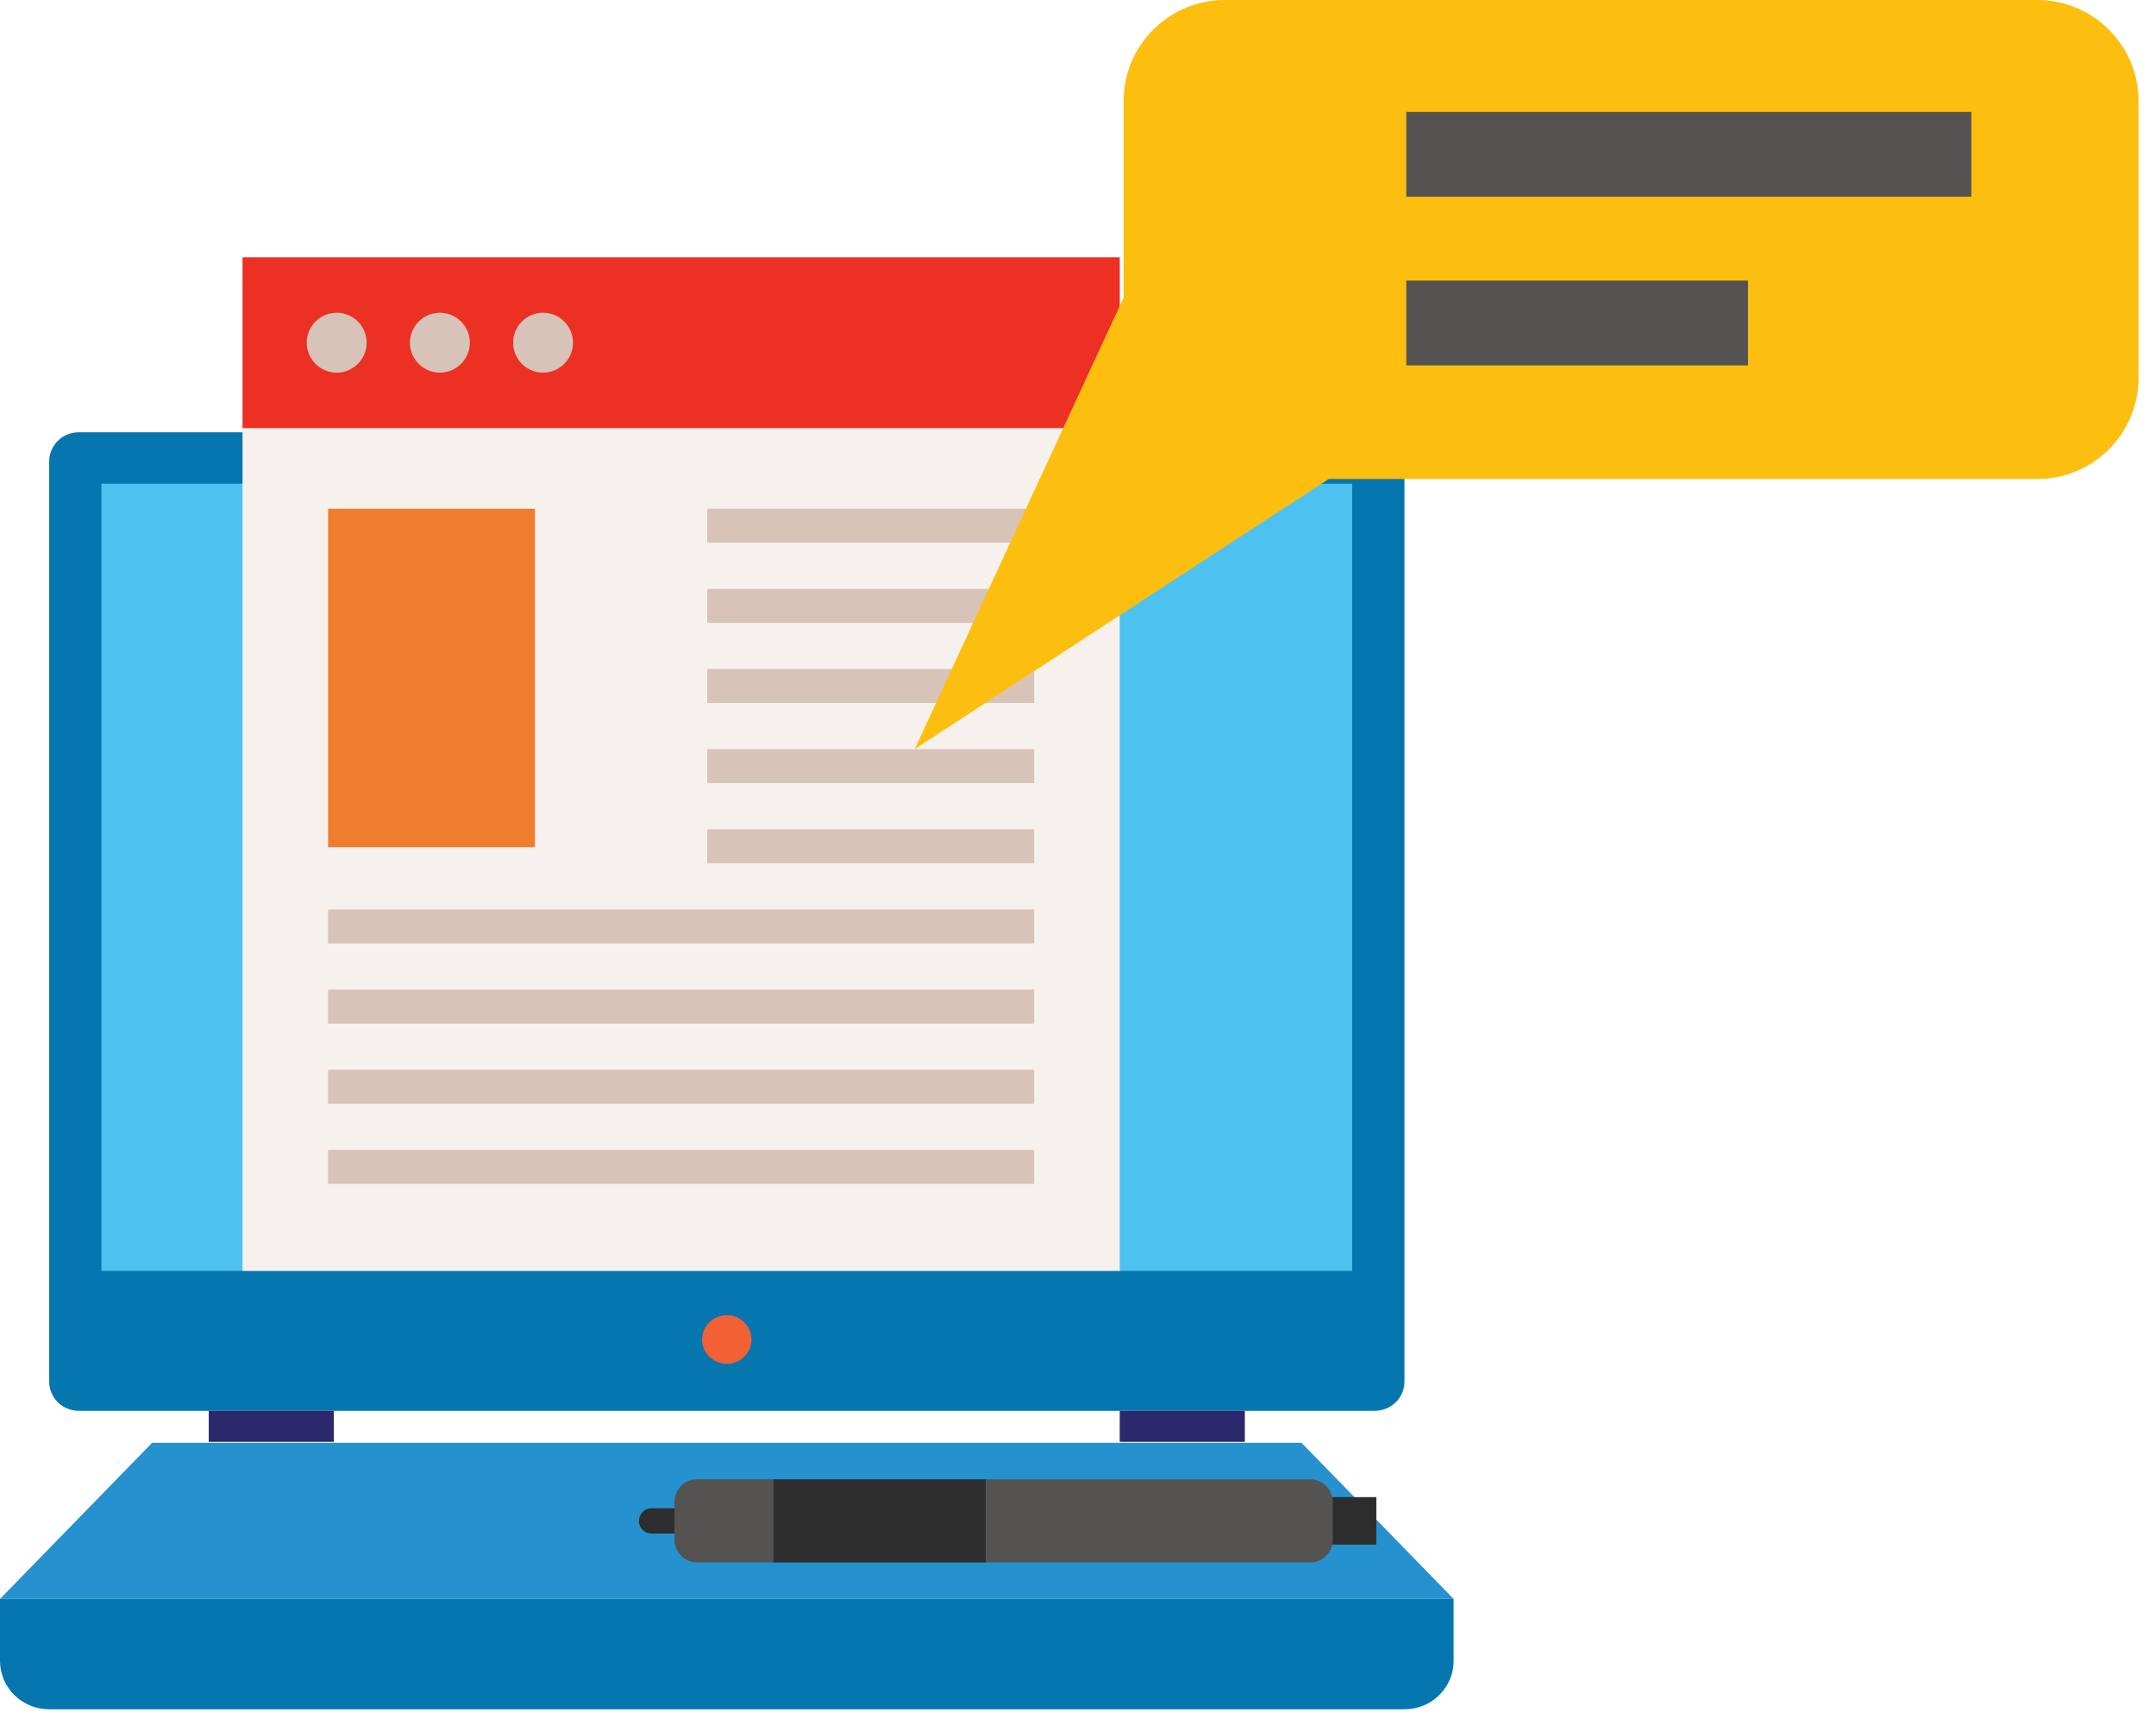
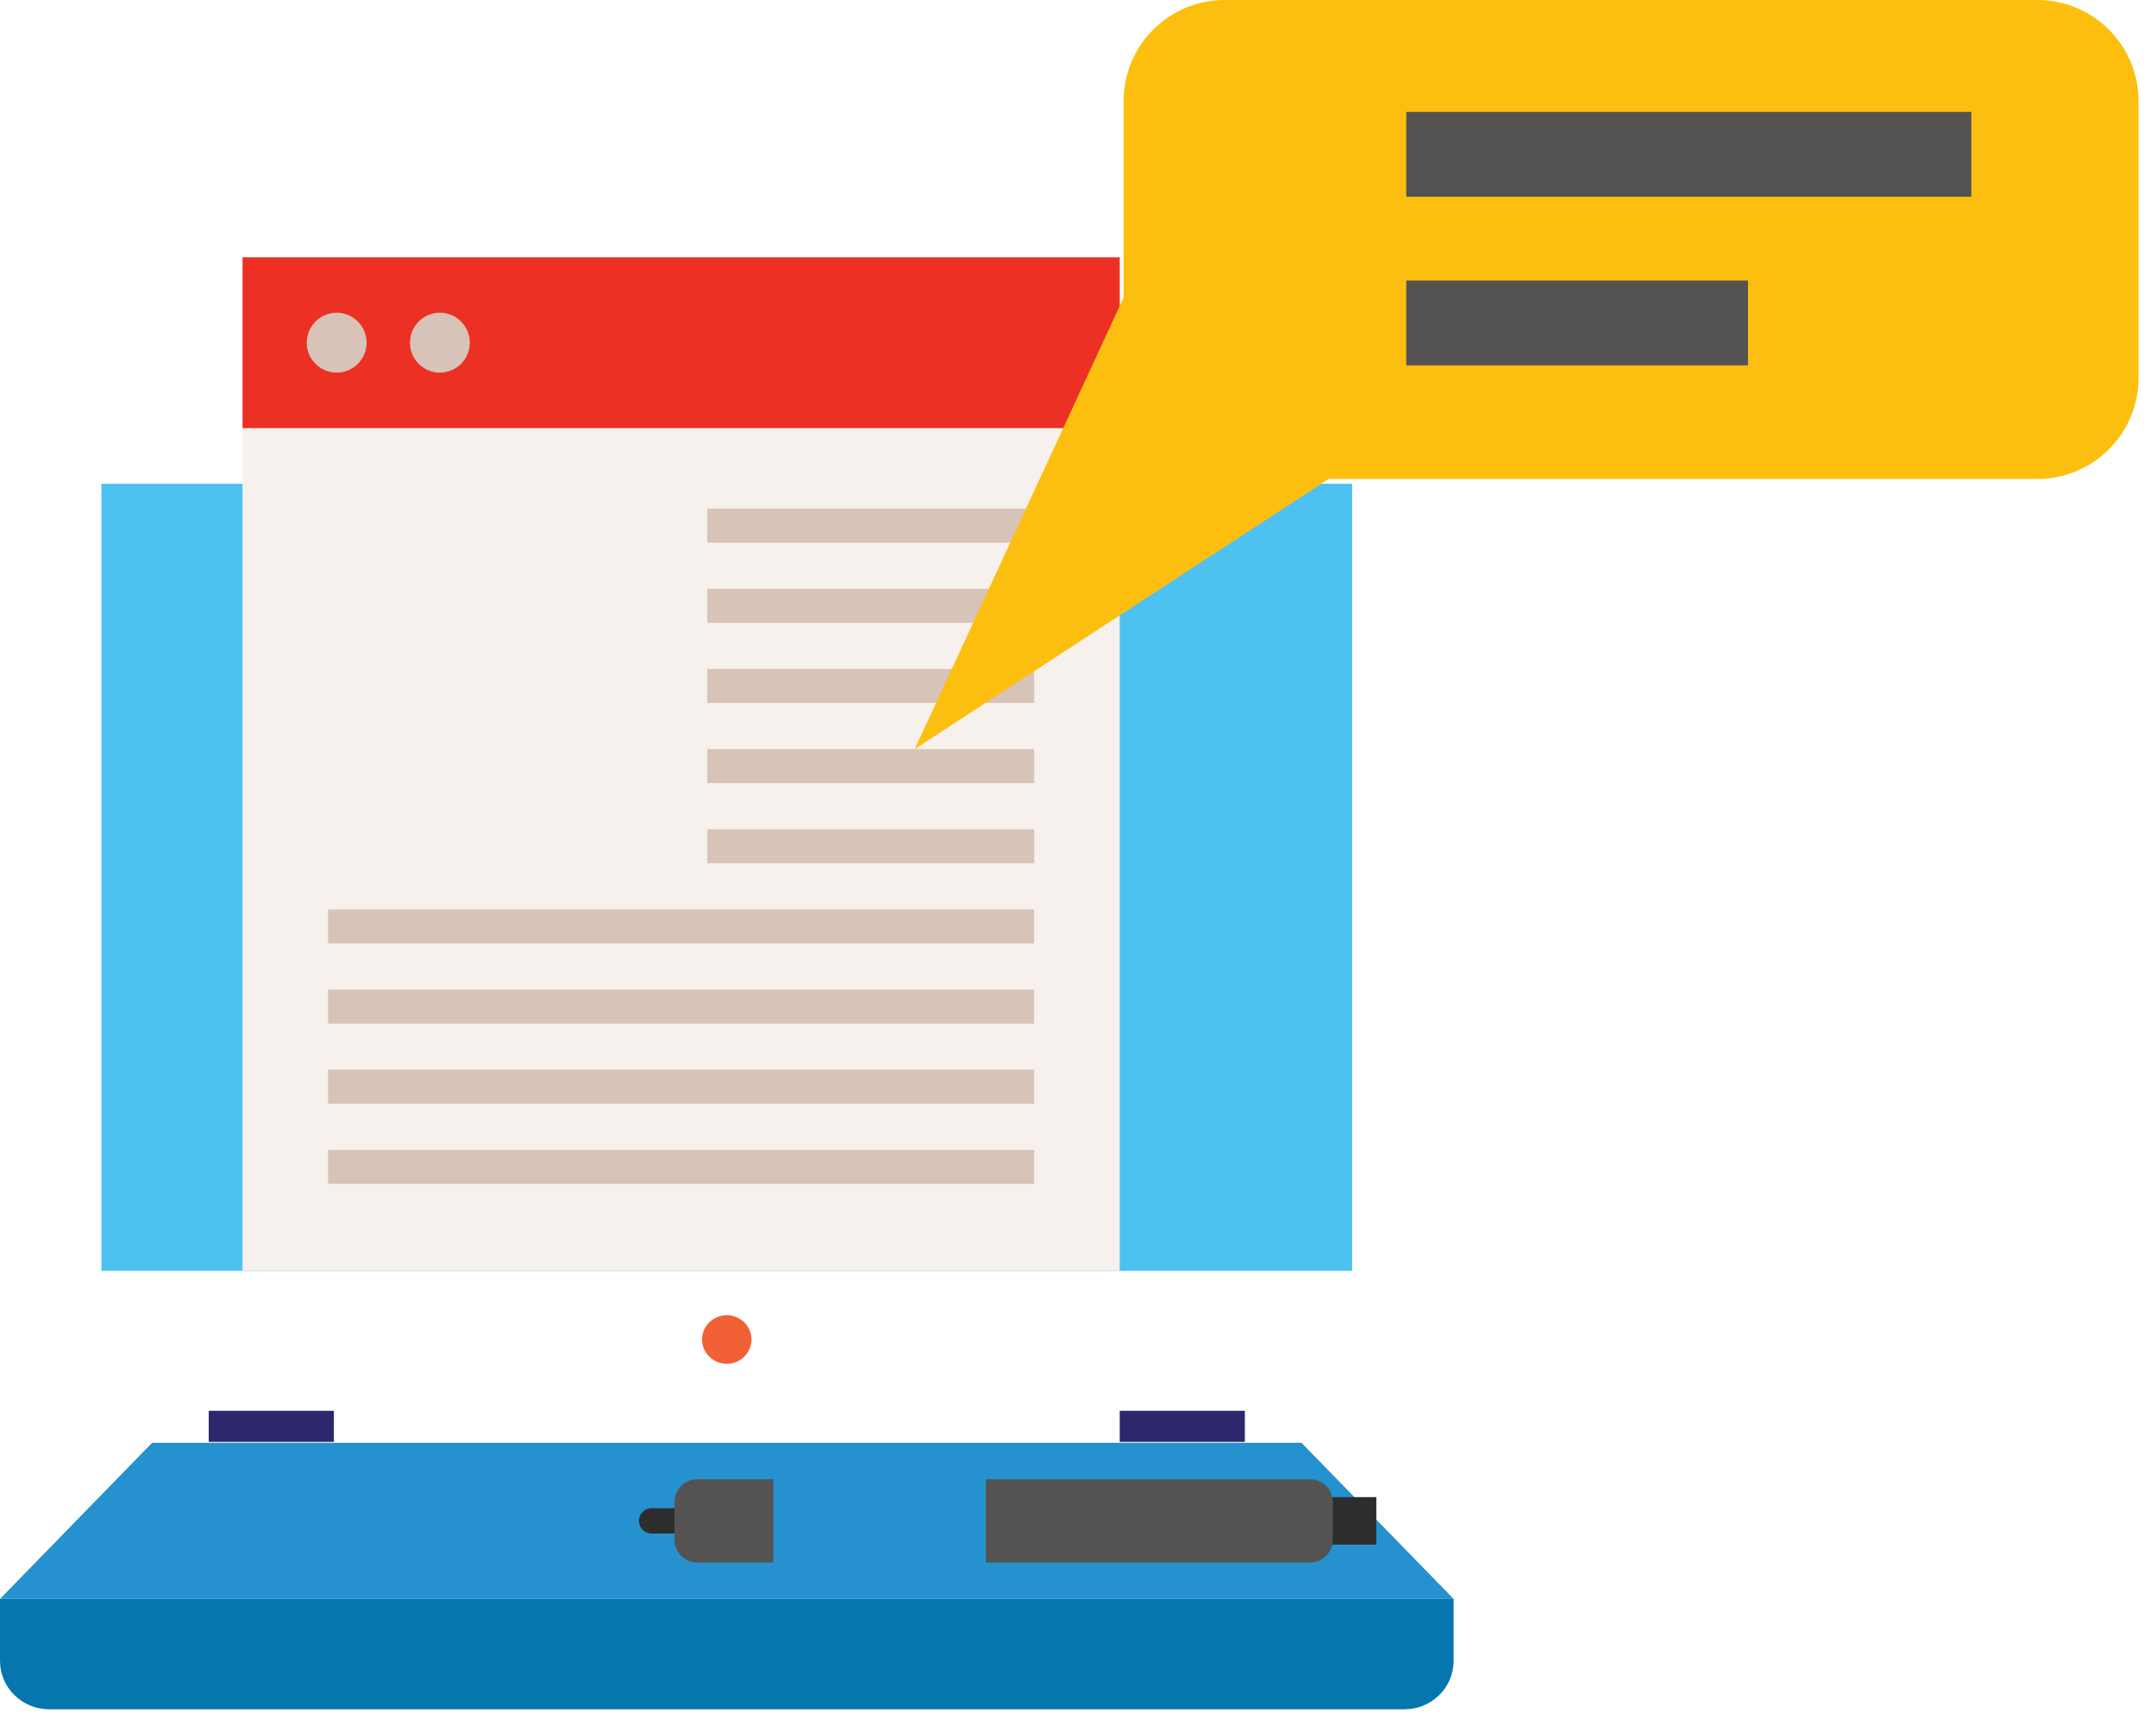
<svg xmlns="http://www.w3.org/2000/svg" width="70" height="56" viewBox="0 0 70 56" fill="none">
-   <path d="M45.599 44.853C45.599 45.376 45.168 45.8 44.636 45.8H2.558C2.027 45.8 1.597 45.376 1.597 44.853V14.98C1.597 14.457 2.027 14.033 2.558 14.033H44.636C45.168 14.033 45.599 14.457 45.599 14.98V44.853Z" fill="#0676AE" />
  <path d="M43.901 15.703H3.292V41.257H43.901V15.703Z" fill="#4DC2F0" />
  <path d="M24.399 43.486C24.399 43.922 24.039 44.275 23.598 44.275C23.157 44.275 22.794 43.922 22.794 43.486C22.794 43.05 23.154 42.697 23.598 42.697C24.041 42.697 24.399 43.05 24.399 43.486Z" fill="#F16135" />
  <path d="M0 51.907V53.919C0 54.786 0.715 55.49 1.597 55.49H45.599C46.481 55.49 47.195 54.786 47.195 53.919V51.907H0Z" fill="#0676AE" />
  <path d="M10.84 45.8H6.777V46.808H10.84V45.8Z" fill="#2B286B" />
  <path d="M40.417 45.8H36.355V46.808H40.417V45.8Z" fill="#2B286B" />
-   <path d="M42.257 46.839H4.939L0 51.907H47.195L42.257 46.839Z" fill="#2591CF" />
+   <path d="M42.257 46.839H4.939L0 51.907H47.195L42.257 46.839" fill="#2591CF" />
  <path d="M44.686 48.602H41.603V50.144H44.686V48.602Z" fill="#2D2D2D" />
  <path d="M21.155 49.784C20.928 49.784 20.744 49.6 20.744 49.374C20.744 49.146 20.927 48.962 21.155 48.962H23.338C23.566 48.962 23.75 49.146 23.75 49.374C23.75 49.6 23.566 49.784 23.338 49.784H21.155Z" fill="#2D2D2D" />
  <path d="M42.535 50.725H32.008V48.023H42.535C42.941 48.023 43.272 48.353 43.272 48.761V49.989C43.272 50.396 42.941 50.726 42.535 50.726V50.725Z" fill="#545352" />
  <path d="M25.11 48.022V50.724H22.636C22.23 50.724 21.899 50.394 21.899 49.987V48.758C21.899 48.351 22.23 48.021 22.636 48.021H25.11V48.022Z" fill="#545352" />
-   <path d="M32.008 48.023H25.11V50.724H32.008V48.023Z" fill="#2D2D2D" />
  <path d="M36.355 8.353H7.874V41.257H36.355V8.353Z" fill="#F6F1EC" />
  <path d="M33.578 16.514H22.963V17.616H33.578V16.514Z" fill="#D7C3B7" />
  <path d="M33.578 19.117H22.963V20.219H33.578V19.117Z" fill="#D7C3B7" />
  <path d="M33.578 21.718H22.963V22.821H33.578V21.718Z" fill="#D7C3B7" />
  <path d="M33.578 24.32H22.963V25.422H33.578V24.32Z" fill="#D7C3B7" />
  <path d="M33.578 26.922H22.963V28.024H33.578V26.922Z" fill="#D7C3B7" />
  <path d="M33.577 29.524H10.652V30.626H33.577V29.524Z" fill="#D7C3B7" />
  <path d="M33.577 32.126H10.652V33.23H33.577V32.126Z" fill="#D7C3B7" />
  <path d="M33.577 34.728H10.652V35.831H33.577V34.728Z" fill="#D7C3B7" />
  <path d="M33.577 37.33H10.652V38.433H33.577V37.33Z" fill="#D7C3B7" />
  <path d="M36.356 8.353H7.875V13.898H36.356V8.353Z" fill="#ED3024" />
  <path d="M11.903 11.125C11.903 11.662 11.468 12.097 10.931 12.097C10.394 12.097 9.959 11.662 9.959 11.125C9.959 10.588 10.394 10.153 10.931 10.153C11.468 10.153 11.903 10.589 11.903 11.125Z" fill="#D7C3B7" />
  <path d="M15.254 11.125C15.254 11.662 14.819 12.097 14.282 12.097C13.745 12.097 13.31 11.662 13.31 11.125C13.31 10.588 13.745 10.153 14.282 10.153C14.819 10.153 15.254 10.589 15.254 11.125Z" fill="#D7C3B7" />
-   <path d="M18.604 11.125C18.604 11.662 18.169 12.097 17.632 12.097C17.094 12.097 16.66 11.662 16.66 11.125C16.66 10.588 17.094 10.153 17.632 10.153C18.169 10.153 18.604 10.589 18.604 11.125Z" fill="#D7C3B7" />
-   <path d="M17.37 16.514H10.652V27.502H17.37V16.514Z" fill="#F07D2D" />
  <path d="M66.151 0H39.763C37.951 0 36.481 1.47 36.481 3.279V9.66L29.699 24.318L43.142 15.549H66.151C67.959 15.549 69.433 14.079 69.433 12.267V3.279C69.433 1.469 67.959 0 66.151 0Z" fill="#FCBF10" />
  <path d="M64.006 3.633H45.658V6.386H64.006V3.633Z" fill="#545352" />
  <path d="M56.754 9.109H45.658V11.862H56.754V9.109Z" fill="#545352" />
</svg>